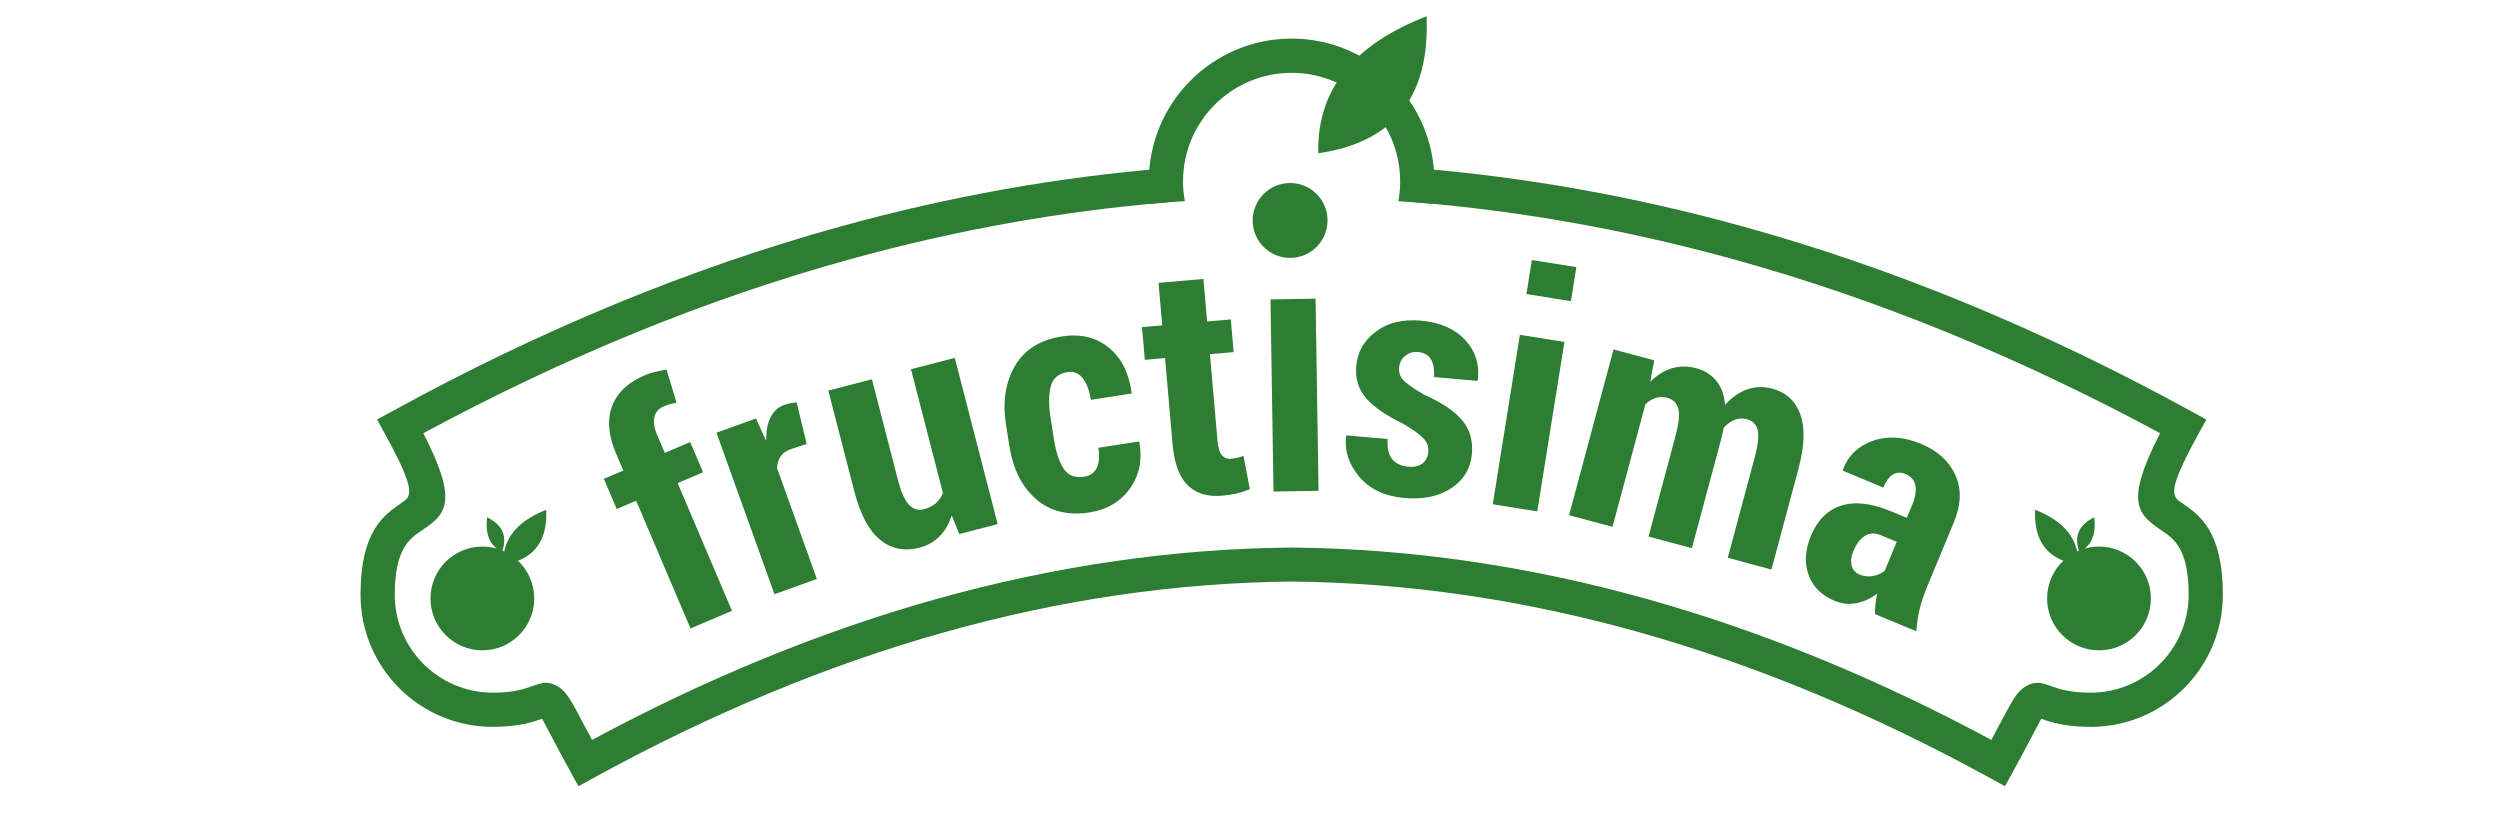
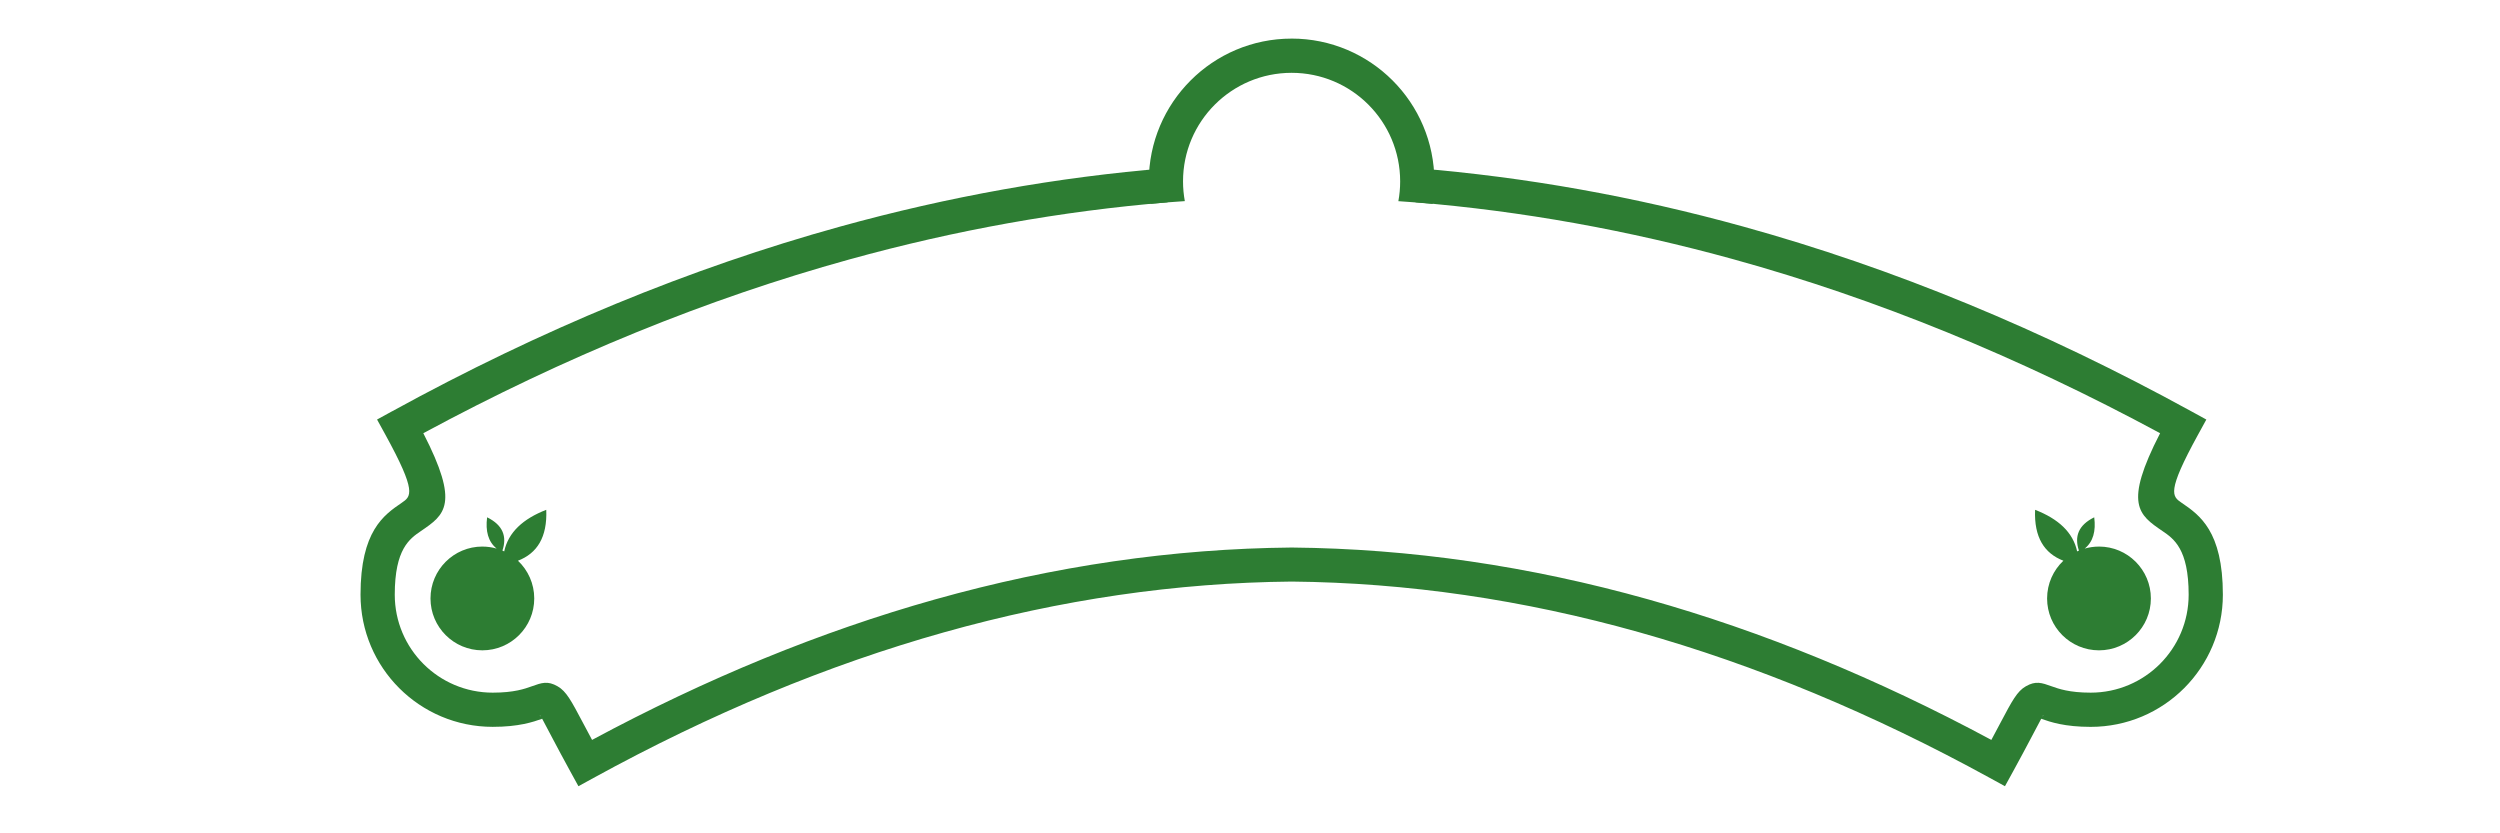
<svg xmlns="http://www.w3.org/2000/svg" xml:space="preserve" width="1in" height="0.333in" style="shape-rendering:geometricPrecision; text-rendering:geometricPrecision; image-rendering:optimizeQuality; fill-rule:evenodd; clip-rule:evenodd" viewBox="0 0 999.99 333.33">
  <defs>
    <style type="text/css">       .fil1 {fill:#2D7D33}    .fil0 {fill:#2D7D33;fill-rule:nonzero}     </style>
  </defs>
  <g id="Layer_x0020_1">
    <path class="fil0" d="M516.64 15.45c15.78,0 30.08,6.4 40.43,16.75 10.35,10.35 16.75,24.64 16.75,40.43 0,3.06 -0.24,6.06 -0.7,9 -4.5,-0.41 -9.07,-0.77 -13.72,-1.08 0.47,-2.57 0.72,-5.21 0.72,-7.92 0,-12 -4.87,-22.87 -12.73,-30.74 -7.86,-7.87 -18.73,-12.73 -30.74,-12.73 -12,0 -22.87,4.87 -30.74,12.73 -7.87,7.87 -12.73,18.73 -12.73,30.74 0,2.7 0.25,5.33 0.72,7.9 -4.65,0.31 -9.23,0.66 -13.72,1.07 -0.46,-2.92 -0.7,-5.91 -0.7,-8.96 0,-15.79 6.4,-30.08 16.75,-40.43 10.34,-10.35 24.64,-16.75 40.43,-16.75z" />
    <path class="fil0" d="M156.47 164.7c59.62,-32.72 119.44,-57.39 179.46,-73.99 43.45,-12.02 87,-19.81 130.66,-23.36 -0.18,1.73 -0.27,3.49 -0.27,5.27 0,2.86 0.24,5.66 0.7,8.39 -42.54,3.51 -85.02,11.13 -127.44,22.87 -56.96,15.76 -113.83,38.95 -170.59,69.58 14.67,28.51 8.64,32.63 -0.96,39.18 -4.5,3.07 -10.47,7.15 -10.47,25.47 0,10.83 4.39,20.64 11.49,27.74 7.1,7.1 16.91,11.49 27.74,11.49 8.54,0 12.87,-1.55 15.56,-2.52 4.08,-1.46 6.44,-2.31 10.43,-0.01 3.46,1.99 5.43,5.72 10.11,14.56 1.04,1.96 2.23,4.21 3.67,6.89 45.89,-24.67 91.66,-43.42 137.31,-56.25 47.7,-13.4 95.29,-20.33 142.77,-20.78l0.11 0c47.48,0.45 95.07,7.38 142.77,20.78 45.65,12.83 91.43,31.58 137.31,56.25 1.44,-2.67 2.63,-4.93 3.67,-6.89 4.68,-8.84 6.65,-12.57 10.11,-14.56 3.99,-2.3 6.35,-1.45 10.43,0.01 2.69,0.96 7.01,2.52 15.56,2.52 10.83,0 20.64,-4.39 27.74,-11.49 7.1,-7.1 11.49,-16.91 11.49,-27.74 0,-18.32 -5.97,-22.4 -10.47,-25.47 -9.59,-6.55 -15.62,-10.67 -0.96,-39.18 -56.76,-30.63 -113.62,-53.82 -170.59,-69.58 -42.45,-11.74 -84.96,-19.37 -127.53,-22.88 0.46,-2.73 0.7,-5.52 0.7,-8.38 0,-1.78 -0.09,-3.54 -0.28,-5.28 43.69,3.55 87.27,11.34 130.75,23.37 60.02,16.6 119.84,41.27 179.46,73.99l6 3.29 -3.29 6c-12.72,23.15 -10.4,24.74 -6.56,27.36 7.08,4.83 16.47,11.25 16.47,36.76 0,14.61 -5.93,27.85 -15.5,37.43 -9.58,9.58 -22.81,15.5 -37.43,15.5 -10.41,0 -16.17,-1.94 -19.8,-3.25l-4.2 7.94c-1.85,3.5 -4.19,7.91 -7.03,13.08l-3.29 5.99 -6 -3.29c-47,-25.79 -93.82,-45.24 -140.46,-58.35 -46.58,-13.09 -92.96,-19.85 -139.13,-20.3 -46.17,0.44 -92.55,7.21 -139.13,20.3 -46.64,13.1 -93.46,32.56 -140.46,58.35l-6 3.29 -3.29 -5.99c-2.84,-5.17 -5.17,-9.57 -7.03,-13.08l-4.2 -7.94c-3.63,1.3 -9.39,3.24 -19.8,3.24 -14.61,0 -27.85,-5.93 -37.43,-15.5 -9.58,-9.58 -15.5,-22.81 -15.5,-37.43 0,-25.52 9.39,-31.93 16.47,-36.76 3.84,-2.62 6.16,-4.21 -6.55,-27.36l-3.3 -6 6 -3.29zm660.82 122.13c0.49,-0.37 0.86,-0.63 0.1,-0.19l-0.1 0.19zm-601.22 0l-0.1 -0.19c-0.76,-0.44 -0.39,-0.18 0.1,0.19z" />
-     <path class="fil0" d="M275.98 251.63l-21.76 -51.13 -7.78 3.31 -5.15 -12.09 7.78 -3.31 -2.99 -7.02c-3.02,-7.11 -3.51,-13.35 -1.5,-18.76 2.04,-5.42 6.37,-9.52 13,-12.34 1.28,-0.54 2.61,-1 3.98,-1.32 1.39,-0.33 3,-0.67 4.83,-1l3.99 13.25c-0.85,0.17 -1.66,0.37 -2.43,0.56 -0.77,0.19 -1.65,0.49 -2.63,0.91 -2.09,0.89 -3.37,2.33 -3.81,4.33 -0.44,2 -0.06,4.41 1.15,7.24l3.02 7.08 10.18 -4.33 5.15 12.09 -10.18 4.33 21.76 51.13 -16.61 7.06zm46.51 -73.87l-6.48 2.12c-1.8,0.65 -3.11,1.6 -3.98,2.91 -0.87,1.3 -1.32,2.87 -1.38,4.69l15.92 44.34 -16.98 6.1 -23.22 -64.67 15.84 -5.69 3.77 8.44 0.35 0.01c-0.08,-3.5 0.48,-6.44 1.69,-8.9 1.22,-2.44 3.06,-4.12 5.53,-5 0.76,-0.27 1.59,-0.5 2.5,-0.67 0.91,-0.17 1.7,-0.26 2.43,-0.3l4.01 16.63zm58.06 28.62c-1.06,3.37 -2.67,6.15 -4.83,8.35 -2.17,2.19 -4.86,3.72 -8.12,4.56 -5.94,1.54 -11.17,0.49 -15.66,-3.12 -4.5,-3.63 -7.98,-10.15 -10.41,-19.58l-10.38 -40.2 17.47 -4.51 10.42 40.35c1.22,4.7 2.67,7.98 4.37,9.82 1.7,1.82 3.68,2.46 5.93,1.87 1.93,-0.5 3.54,-1.3 4.81,-2.38 1.26,-1.09 2.22,-2.48 2.9,-4.13l-12.8 -49.57 17.54 -4.53 17.18 66.54 -15.37 3.97 -3.04 -7.44zm53.01 -15.48c2.42,-0.38 4.1,-1.56 5.07,-3.56 0.96,-1.97 1.18,-4.67 0.65,-8.05l16.18 -2.52 0.25 0.35c1.24,7.09 -0.04,13.26 -3.83,18.53 -3.79,5.27 -9.16,8.43 -16.1,9.51 -8.79,1.37 -15.98,-0.45 -21.59,-5.44 -5.61,-5.01 -9.12,-12.03 -10.54,-21.12l-1.36 -8.72c-1.41,-9.02 -0.2,-16.81 3.56,-23.32 3.79,-6.54 10.07,-10.48 18.81,-11.85 7.37,-1.15 13.59,0.3 18.66,4.36 5.07,4.04 8.16,10.1 9.29,18.15l-0.08 0.34 -16.25 2.53c-0.57,-3.7 -1.66,-6.57 -3.25,-8.62 -1.59,-2.06 -3.63,-2.88 -6.14,-2.49 -3.56,0.56 -5.77,2.44 -6.65,5.67 -0.86,3.21 -0.91,7.37 -0.13,12.42l1.36 8.72c0.81,5.19 2.13,9.13 3.91,11.86 1.81,2.72 4.52,3.8 8.17,3.23zm47.79 -79.21l1.48 17.03 9.48 -0.82 1.14 13.09 -9.49 0.82 3 34.47c0.24,2.79 0.8,4.74 1.71,5.88 0.93,1.14 2.06,1.65 3.46,1.53 1.1,-0.1 2.03,-0.22 2.78,-0.39 0.75,-0.17 1.57,-0.42 2.48,-0.76l2.56 13.34c-1.85,0.75 -3.63,1.31 -5.34,1.72 -1.71,0.39 -3.66,0.69 -5.84,0.88 -5.79,0.5 -10.35,-0.89 -13.73,-4.19 -3.36,-3.3 -5.38,-8.8 -6.06,-16.56l-2.99 -34.36 -8.1 0.7 -1.14 -13.09 8.1 -0.7 -1.48 -17.03 17.98 -1.56zm46.09 84.82l-18.04 0.31 -1.19 -76.93 18.04 -0.31 1.19 76.93zm43.94 -15.65c0.17,-1.92 -0.44,-3.67 -1.82,-5.24 -1.39,-1.54 -4.15,-3.54 -8.27,-5.98 -6.67,-3.18 -11.55,-6.56 -14.72,-10.1 -3.15,-3.57 -4.48,-7.93 -4.02,-13.12 0.5,-5.57 3.12,-10.13 7.87,-13.67 4.76,-3.56 10.77,-5.01 18.03,-4.37 7.58,0.67 13.47,3.24 17.63,7.68 4.16,4.44 5.86,9.8 5.13,16.07l-0.21 0.37 -17.35 -1.54c0.26,-2.87 -0.15,-5.22 -1.16,-7.01 -1.04,-1.79 -2.78,-2.79 -5.22,-3.01 -1.94,-0.17 -3.65,0.33 -5.13,1.53 -1.45,1.18 -2.26,2.72 -2.43,4.55 -0.18,2.03 0.34,3.73 1.57,5.11 1.25,1.35 4.04,3.32 8.37,5.86 6.95,3.1 12.01,6.46 15.17,10.12 3.16,3.66 4.5,8.22 4.02,13.66 -0.52,5.81 -3.25,10.38 -8.22,13.67 -4.98,3.3 -11.23,4.62 -18.8,3.95 -7.89,-0.7 -13.93,-3.54 -18.12,-8.55 -4.19,-5.01 -5.92,-10.39 -5.21,-16.14l0.17 -0.38 16.46 1.46c-0.24,3.64 0.37,6.33 1.83,8.09 1.46,1.74 3.61,2.74 6.44,2.99 2.4,0.21 4.29,-0.21 5.67,-1.28 1.36,-1.07 2.13,-2.64 2.31,-4.72zm43.64 23.89l-17.82 -2.85 10.86 -67.85 17.82 2.85 -10.86 67.85zm13.47 -84.17l-17.82 -2.85 2.18 -13.62 17.82 2.85 -2.18 13.62zm33.36 23.7l-1.6 8.62c2.6,-2.65 5.46,-4.44 8.55,-5.41 3.11,-0.96 6.39,-0.98 9.83,-0.06 3.35,0.9 6.05,2.57 8.06,5.02 2.02,2.45 3.19,5.69 3.51,9.68 2.65,-2.99 5.57,-5.04 8.78,-6.2 3.21,-1.16 6.6,-1.26 10.2,-0.29 5.49,1.47 9.2,4.89 11.17,10.27 1.95,5.35 1.69,12.7 -0.8,21.98l-10.77 40.14 -17.49 -4.7 10.78 -40.16c1.37,-5.11 1.76,-8.8 1.19,-11.04 -0.59,-2.25 -2.05,-3.67 -4.39,-4.3 -1.67,-0.45 -3.29,-0.37 -4.85,0.27 -1.58,0.63 -3.04,1.7 -4.36,3.19 -0.17,0.79 -0.33,1.57 -0.49,2.34 -0.16,0.76 -0.35,1.54 -0.57,2.38l-11.67 43.47 -17.37 -4.66 10.78 -40.16c1.36,-5.07 1.74,-8.74 1.13,-11.02 -0.58,-2.26 -2.07,-3.72 -4.44,-4.36 -1.59,-0.43 -3.13,-0.41 -4.59,0.05 -1.45,0.46 -2.82,1.29 -4.11,2.49l-13.19 49.12 -17.39 -4.67 17.81 -66.37 16.28 4.37zm88.4 101.59c-0.04,-1.26 0.02,-2.6 0.18,-3.99 0.15,-1.42 0.4,-2.82 0.74,-4.2 -2.63,1.94 -5.39,3.21 -8.3,3.81 -2.88,0.61 -5.81,0.31 -8.8,-0.93 -5.22,-2.17 -8.72,-5.64 -10.43,-10.39 -1.72,-4.73 -1.39,-10 0.99,-15.72 2.59,-6.23 6.6,-10.22 12.03,-11.98 5.46,-1.77 12.12,-1.02 20.02,2.26l6.29 2.61 2.15 -5.17c1.28,-3.09 1.71,-5.7 1.28,-7.83 -0.41,-2.12 -1.75,-3.64 -3.98,-4.56 -1.88,-0.78 -3.56,-0.7 -5.06,0.25 -1.49,0.93 -2.76,2.68 -3.81,5.2l-16.13 -6.75 -0.03 -0.44c2.09,-5.59 6.09,-9.45 11.98,-11.54 5.89,-2.08 12.35,-1.68 19.36,1.24 6.61,2.74 11.18,6.9 13.7,12.48 2.53,5.56 2.31,11.91 -0.65,19.02l-10.68 25.7c-1.3,3.13 -2.29,6.14 -3,9.02 -0.67,2.87 -1.12,5.81 -1.31,8.8l-16.54 -6.87zm-6.16 -15.81c1.66,0.69 3.41,0.9 5.2,0.59 1.81,-0.3 3.42,-1 4.82,-2.06l4.84 -11.66 -6.29 -2.61c-2.54,-1.06 -4.73,-0.93 -6.61,0.35 -1.87,1.27 -3.36,3.28 -4.48,5.96 -0.87,2.1 -1.11,4.02 -0.68,5.78 0.43,1.73 1.5,2.94 3.18,3.65z" />
    <path class="fil1" d="M192.63 218.85c1.98,0 3.91,0.28 5.72,0.8 -3.4,-2.76 -4.52,-7.04 -3.81,-12.52 6.39,3.14 8,7.72 6.13,13.33 0.24,0.1 0.48,0.21 0.71,0.32 1.65,-7.65 7.55,-13.05 16.84,-16.65 0.45,10.99 -3.68,17.44 -11.33,20.38 4.01,3.79 6.52,9.16 6.52,15.11 0,11.47 -9.3,20.77 -20.77,20.77 -11.47,0 -20.77,-9.3 -20.77,-20.77 0,-11.47 9.3,-20.78 20.77,-20.78z" />
    <path class="fil1" d="M839.93 218.85c-1.98,0 -3.91,0.28 -5.72,0.8 3.4,-2.76 4.52,-7.04 3.81,-12.52 -6.39,3.14 -8,7.72 -6.13,13.33 -0.24,0.1 -0.48,0.21 -0.71,0.32 -1.65,-7.65 -7.55,-13.05 -16.84,-16.65 -0.45,10.99 3.68,17.44 11.33,20.38 -4.01,3.79 -6.52,9.16 -6.52,15.11 0,11.47 9.3,20.77 20.78,20.77 11.47,0 20.77,-9.3 20.77,-20.77 0,-11.47 -9.3,-20.78 -20.77,-20.78z" />
-     <path class="fil1" d="M570.69 6.52c-28.26,10.96 -43.98,28.56 -43.35,54.84 28.65,-4.2 44.75,-20.83 43.35,-54.84z" />
-     <circle class="fil1" cx="516.05" cy="88.27" r="14.99" />
  </g>
</svg>